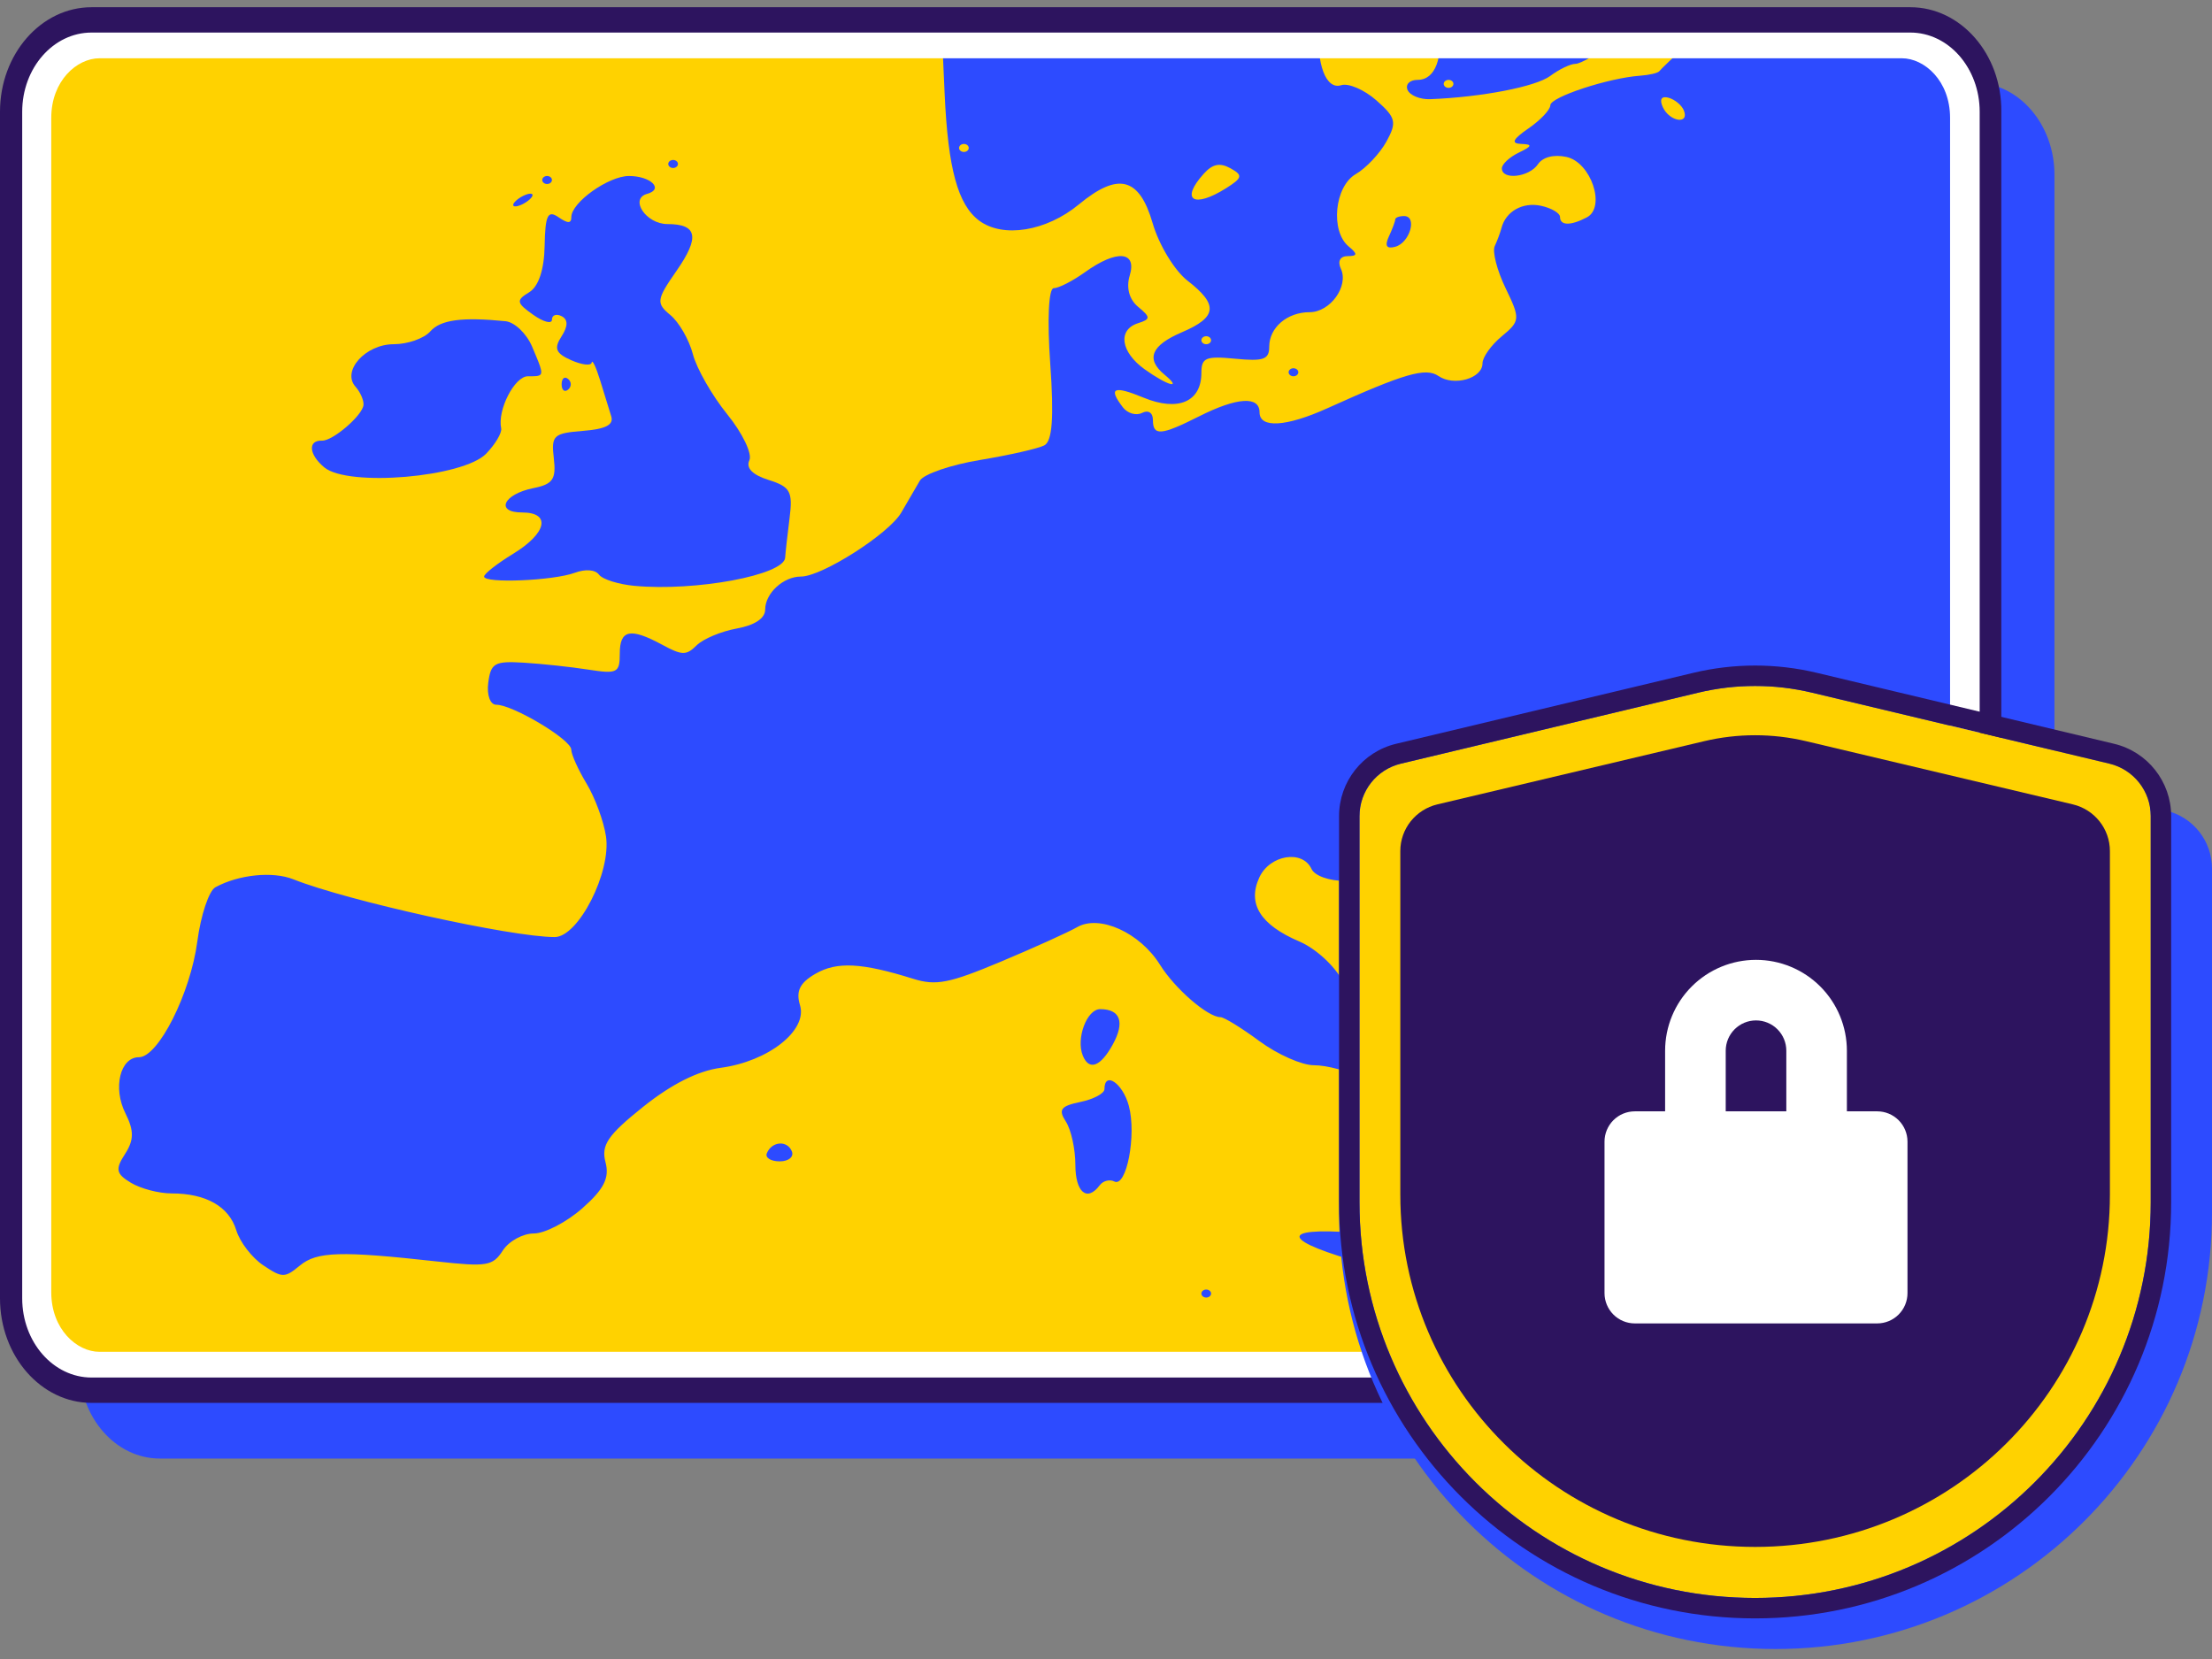
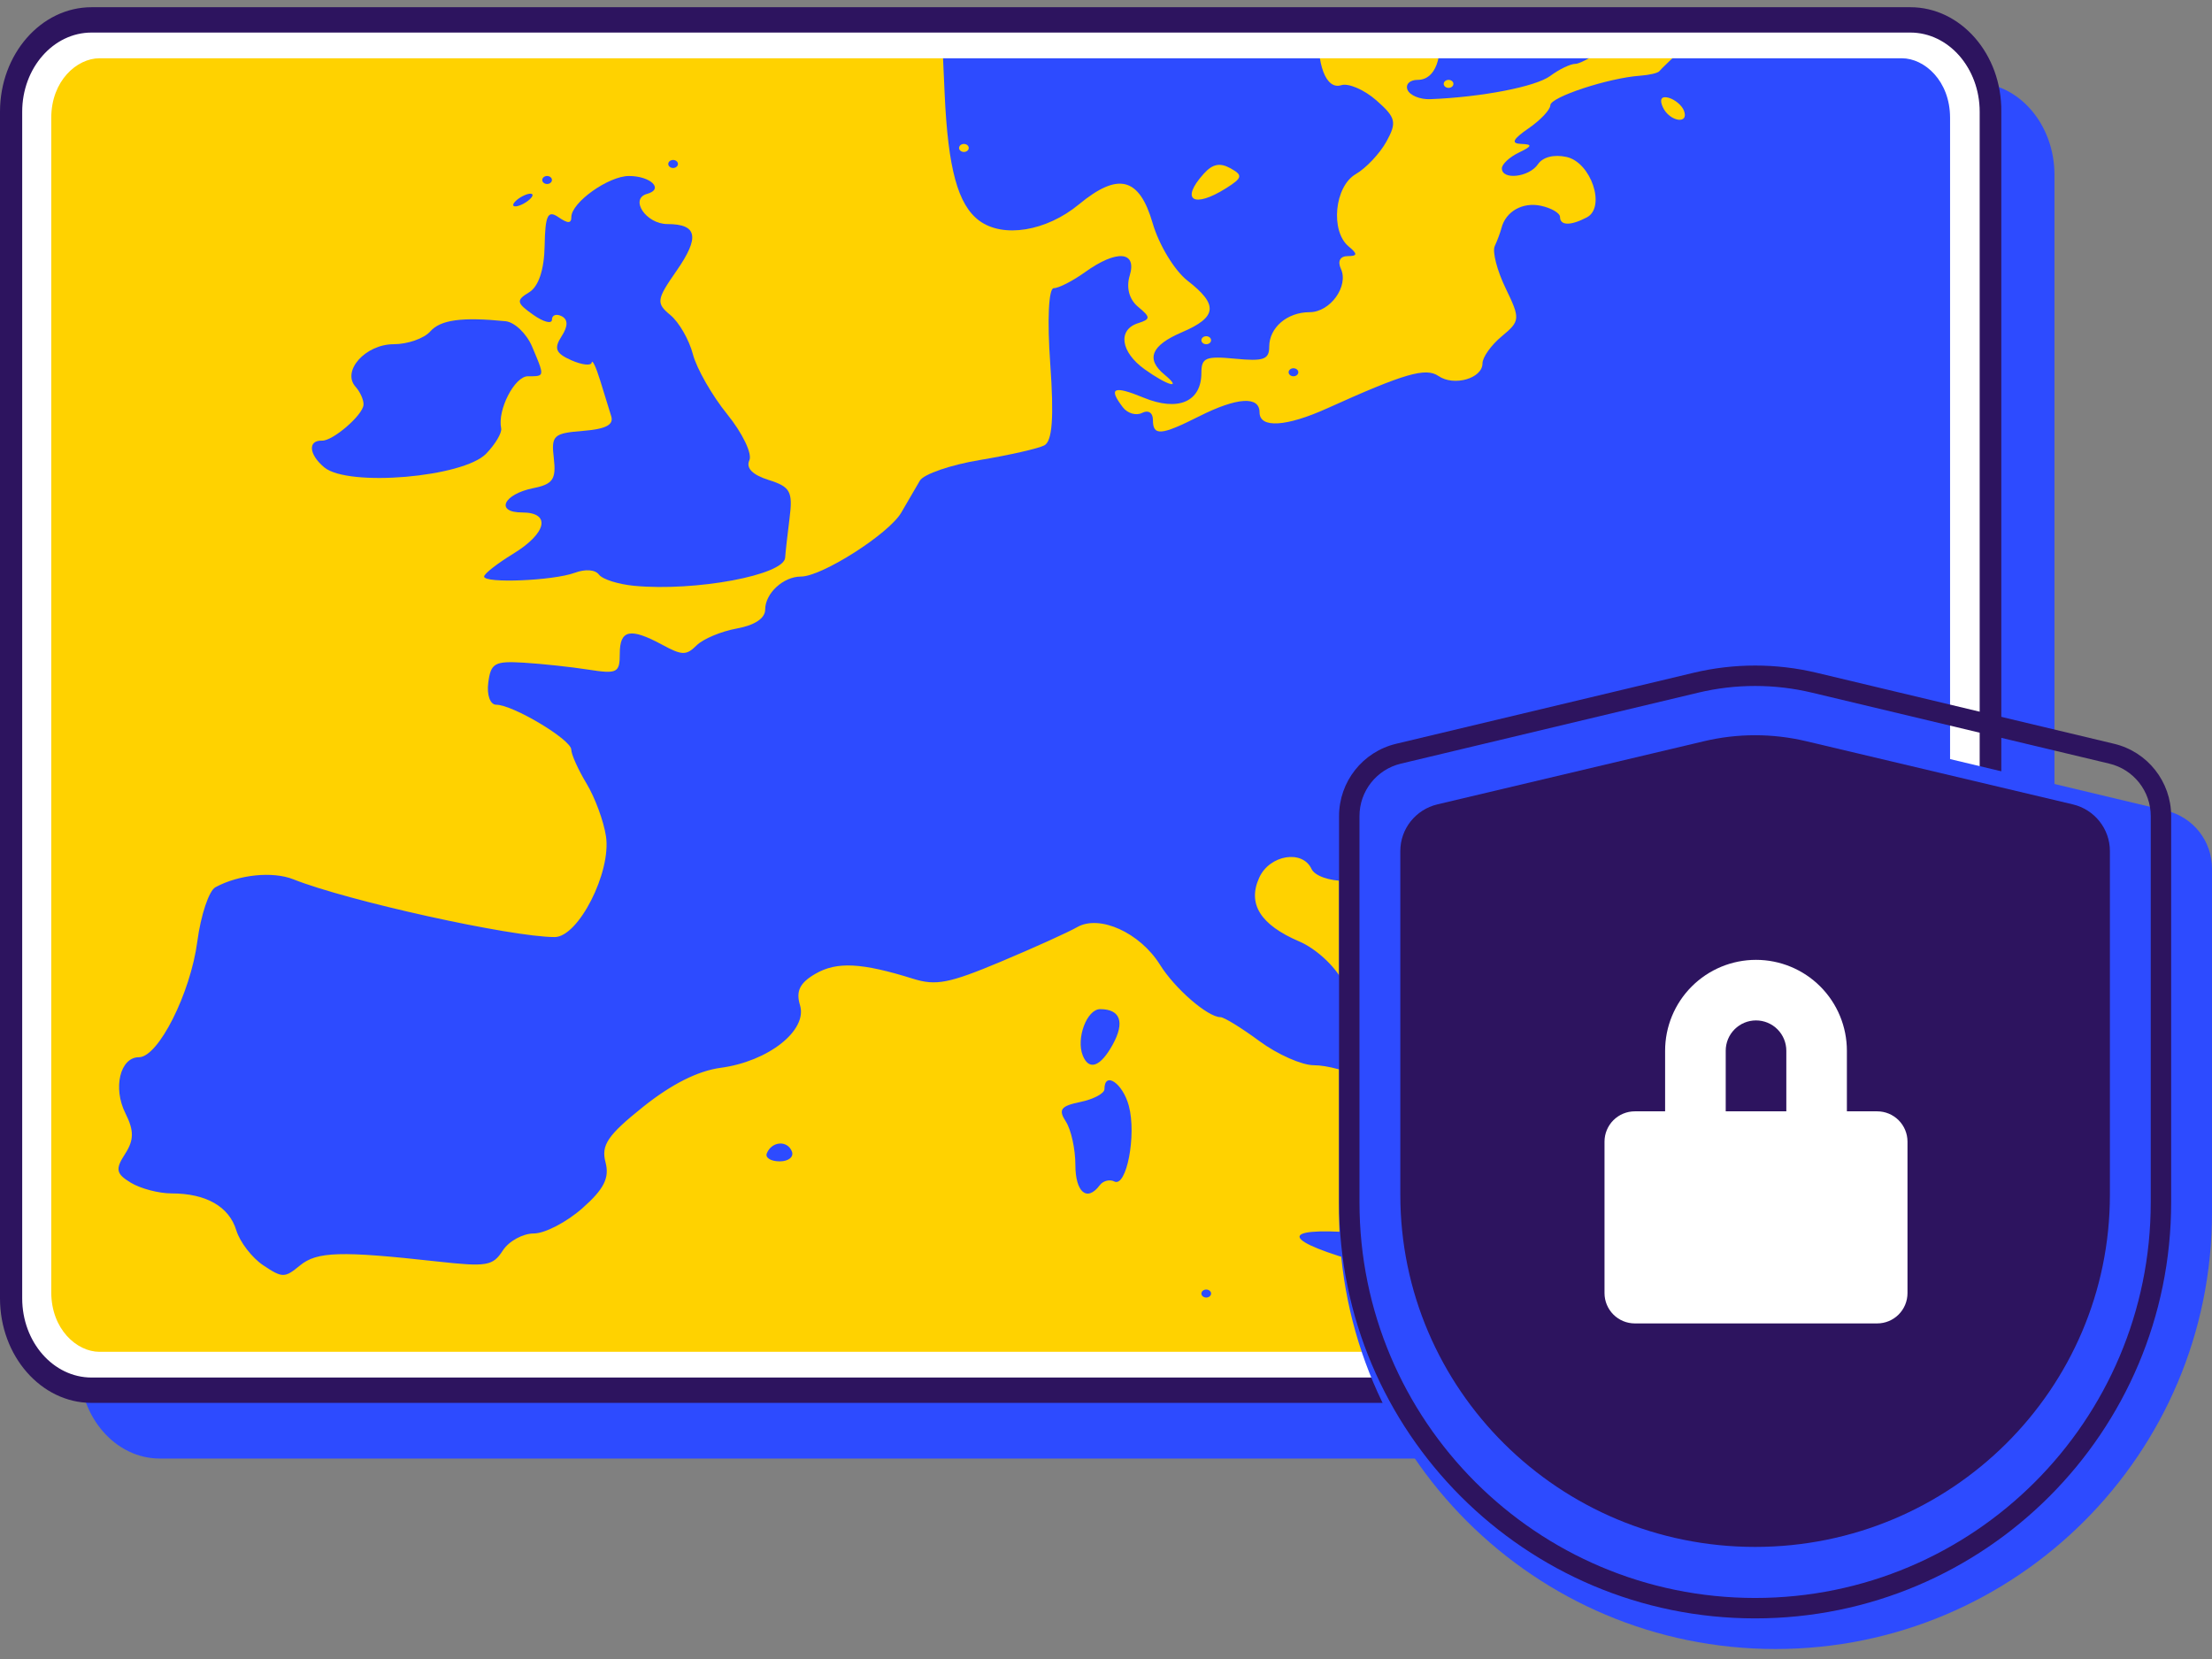
<svg xmlns="http://www.w3.org/2000/svg" fill="none" height="252" viewBox="0 0 336 252" width="336">
  <rect x="0" y="0" width="336" height="252" fill="#808080" stroke="none" />
  <path d="m24.269 221.55c-6.73 0-12.198-6.28-12.198-14.01v-180.979c0-7.73 5.468-14.011 12.198-14.011h275.603c6.73 0 12.199 6.281 12.199 14.011v180.979c0 7.73-5.469 14.01-12.199 14.01z" fill="#2d4bff" />
  <path d="m14.158 210.096c-6.708 0-12.158-6.191-12.158-13.81v-178.381c0-7.619 5.45-13.809 12.158-13.809h274.684c6.708 0 12.158 6.191 12.158 13.809v178.381c0 7.619-5.45 13.81-12.158 13.81z" fill="#ffd200" />
  <g fill="#2d4bff">
    <path d="m183.226 195.879c-.405 0-.736.274-.736.608 0 .335.331.609.736.609s.736-.274.736-.609c0-.334-.331-.608-.736-.608z" />
    <path clip-rule="evenodd" d="m35.894 186.881c.54 1.779 2.379 4.17 4.087 5.312 2.904 1.944 3.264 1.947 5.571.041 2.586-2.137 6.165-2.243 20.836-.619 7.574.838 8.465.689 9.991-1.667.921-1.422 3.042-2.586 4.713-2.586 1.671 0 4.991-1.728 7.377-3.839 3.293-2.913 4.138-4.599 3.504-6.997-.684-2.587.347-4.104 5.708-8.391 4.324-3.458 8.325-5.472 11.802-5.938 7.23-.97 13.2-5.677 12.04-9.496-.653-2.15-.039-3.407 2.336-4.782 3.256-1.885 7.014-1.693 14.853.758 3.457 1.082 5.466.691 13.251-2.574 5.047-2.117 10.293-4.49 11.658-5.272 3.399-1.95 9.548.846 12.586 5.722 2.261 3.629 7.256 7.953 9.187 7.953.541 0 3.209 1.643 5.93 3.651s6.431 3.65 8.244 3.65c4.086 0 12.396 3.539 15.005 6.389 1.072 1.171 2.964 2.13 4.206 2.13 1.241 0 3.501 1.232 5.021 2.738 2.979 2.951 3.782 6.997 1.389 6.997-.81 0-1.472.713-1.472 1.585 0 1.904-12.942 5.96-17.859 5.596-11.894-.881-11.157 1.247 1.653 4.767 11.239 3.088 13.796 2.8 11.944-1.344-1.551-3.469-.557-5.727 2.544-5.776 3.33-.052 7.607-2.877 7.607-5.023 0-.964.792-2.406 1.759-3.206 1.363-1.127 1.044-2.004-1.422-3.903-2.031-1.563-2.839-3.216-2.234-4.57 1.526-3.419 3.629-3.889 9.04-2.02 2.798.966 5.412 1.489 5.808 1.162 1.75-1.447-3.618-4.399-11.527-6.339-5.219-1.281-8.847-2.896-9.231-4.11-.463-1.461-1.826-1.855-5.078-1.461-6.007.729-10.257-1.386-12.768-6.352-1.167-2.307-4.074-4.982-6.58-6.053-5.93-2.534-7.926-5.723-6.086-9.723 1.587-3.449 6.555-4.261 7.931-1.297.486 1.046 2.684 1.825 5.152 1.825 3.354 0 4.506.667 5.22 3.02.623 2.051 3.01 3.808 7.441 5.476 3.588 1.351 7.256 2.456 8.15 2.456.895 0 3.421.767 5.615 1.705 2.193.937 5.307 1.895 6.92 2.129s3.264.699 3.669 1.034c.405.334 2.001 1.184 3.546 1.887s3.032 2.62 3.304 4.259c1.059 6.388 2.131 8.456 4.379 8.456 1.475 0 2.024.675 1.49 1.825-.516 1.112-.002 1.826 1.315 1.826 1.19 0 3.342.958 4.784 2.129 1.442 1.172 4.447 2.917 6.677 3.879 2.365 1.02 3.738 2.435 3.293 3.393-.419.903.195 1.946 1.365 2.318 1.17.371 2.54 1.748 3.044 3.06.73 1.9 1.34 2.094 3.001.955 1.495-1.026 2.085-1.044 2.085-.064 0 1.641 1.465 1.717 4.322.223 1.752-.916 1.784-1.434.188-3.024-1.611-1.604-1.558-1.918.325-1.918 1.581 0 2.003-.781 1.42-2.626-.693-2.188-.323-2.516 2.219-1.966 2.238.483 3.266-.021 3.858-1.894.897-2.833-1.942-5.022-4.148-3.198-1.809 1.494-4.208 1.523-3.097.037.465-.622-.49-1.48-2.121-1.908-1.632-.428-2.967-1.495-2.967-2.372s-.993-2.276-2.208-3.109c-4.162-2.855-2.685-5.18 2.945-4.637 5.386.52 6.255-.05 3.523-2.309-1.193-.985-.797-1.716 1.472-2.719 1.707-.755 3.112-.943 3.125-.417.013.525.55.269 1.194-.569.644-.839 3.947-1.846 7.34-2.238 1.776-.206 3.041-.343 3.942-.348v-130.485c0-7.718-5.471-13.989-12.205-13.989h-29.604l-2.708 2.482c-2.23 2.044-4.221 3.947-4.424 4.229-.202.283-1.528.596-2.944.696-4.796.339-13.619 3.243-13.619 4.482 0 .677-1.491 2.26-3.313 3.516-2.409 1.661-2.71 2.305-1.104 2.362 1.748.061 1.671.336-.369 1.318-1.417.682-2.576 1.761-2.576 2.397 0 1.823 4.141 1.348 5.479-.628.74-1.094 2.417-1.523 4.332-1.109 3.737.808 6.034 7.638 3.089 9.183-2.455 1.288-4.066 1.263-4.066-.063 0-.591-1.301-1.356-2.891-1.7-2.785-.602-5.353.845-6.006 3.383-.172.669-.631 1.903-1.02 2.74s.354 3.716 1.652 6.396c2.246 4.639 2.218 4.988-.578 7.299-1.615 1.335-2.936 3.19-2.936 4.122 0 2.285-4.334 3.527-6.684 1.916-1.94-1.331-5.163-.396-16.874 4.896-6.263 2.83-10.307 3.073-10.307.62 0-2.511-3.433-2.285-9.167.604-5.814 2.93-7.029 3.024-7.029.541 0-1.082-.704-1.538-1.637-1.061-.901.46-2.216.082-2.923-.841-2.272-2.965-1.433-3.358 3.142-1.472 5.232 2.157 8.78.638 8.78-3.76 0-2.311.657-2.585 5.153-2.151 4.3.415 5.153.113 5.153-1.826 0-2.909 2.732-5.244 6.133-5.244 3.137 0 5.979-3.953 4.748-6.605-.529-1.139-.11-1.913 1.035-1.913 1.497 0 1.532-.325.158-1.46-2.822-2.333-2.161-9.126 1.071-10.996 1.56-.903 3.657-3.13 4.66-4.948 1.612-2.924 1.436-3.645-1.522-6.248-1.84-1.618-4.24-2.658-5.335-2.311-2.345.744-3.769-3.181-3.442-8.842h-54.439l-2.741 1.944.371 8.217c.513 11.357 2.001 16.828 5.237 19.248 3.616 2.704 10.202 1.635 15.158-2.461 5.975-4.938 9.176-4.12 11.203 2.864.955 3.291 3.327 7.199 5.3 8.73 4.708 3.655 4.504 5.537-.846 7.824-4.691 2.005-5.537 4.064-2.651 6.449 2.807 2.32.481 1.693-3.014-.812-3.661-2.625-4.144-6.013-.999-7.011 1.913-.607 1.912-.902-.001-2.483-1.355-1.12-1.835-2.907-1.275-4.749 1.131-3.724-1.982-3.963-6.784-.52-1.868 1.339-4.005 2.434-4.75 2.434-.788 0-1.012 4.819-.536 11.501.58 8.143.314 11.759-.911 12.385-.951.486-5.349 1.483-9.774 2.216-4.424.733-8.527 2.141-9.117 3.13-.591.989-1.86 3.168-2.82 4.841-1.849 3.22-12.056 9.735-15.253 9.735-2.675 0-5.428 2.543-5.428 5.014 0 1.326-1.583 2.381-4.316 2.877-2.373.431-5.117 1.582-6.097 2.558-1.559 1.552-2.21 1.543-5.203-.078-4.87-2.637-6.47-2.309-6.47 1.327 0 2.93-.377 3.122-4.785 2.436-2.632-.41-7.029-.883-9.771-1.051-4.459-.273-5.032.048-5.421 3.041-.244 1.872.291 3.346 1.214 3.346 2.517 0 11.38 5.298 11.392 6.81.005.734 1.054 3.064 2.331 5.179 1.276 2.114 2.601 5.713 2.944 7.997.819 5.455-4.194 15.303-7.789 15.303-6.597 0-31.49-5.5-39.693-8.77-3.134-1.249-8.283-.728-11.843 1.201-.985.533-2.222 4.234-2.749 8.225-1.044 7.907-5.93 17.598-8.874 17.598-2.851 0-3.98 4.661-2.057 8.497 1.334 2.661 1.322 4.08-.053 6.203-1.504 2.322-1.365 3.004.894 4.369 1.472.89 4.25 1.617 6.173 1.617 5.244 0 8.739 1.992 9.836 5.605zm243.6-14.123c1.619 0 3.354.548 3.854 1.217.501.669-.415 1.217-2.034 1.217-1.62 0-3.355-.548-3.855-1.217-.501-.669.415-1.217 2.035-1.217zm-96.268-121.687c.405 0 .736.274.736.608 0 .335-.331.609-.736.609s-.736-.274-.736-.609c0-.335.331-.608.736-.608zm3.681-25.509c1.911 1.054 1.823 1.46-.65 3.019-4.975 3.137-7.026 1.809-3.399-2.201 1.337-1.478 2.444-1.702 4.049-.818zm-40.491-3.696c.405 0 .736.274.736.608 0 .335-.331.608-.736.608s-.736-.274-.736-.608c0-.335.331-.608.736-.608zm107.023-7.023c.963.265 2.012 1.132 2.333 1.927.883 2.19-2.16 1.73-3.187-.482-.551-1.185-.221-1.741.854-1.445z" fill-rule="evenodd" />
    <path clip-rule="evenodd" d="m218.543 4.096c.651 4.569-.455 8.035-3.207 8.035-1.194 0-1.884.684-1.532 1.521.352.837 1.898 1.472 3.436 1.413 7.818-.304 16.06-1.9 18.245-3.534 1.348-1.008 3.068-1.833 3.823-1.833.754 0 3.235-1.428 5.512-3.173 1.381-1.058 2.863-1.864 4.481-2.428zm1.493 8.035c.404 0 .736.274.736.609 0 .335-.332.608-.736.608-.405 0-.737-.274-.737-.608 0-.335.332-.609.737-.609z" fill-rule="evenodd" />
    <path d="m196.477 55.938c-.405 0-.736.274-.736.609 0 .335.331.608.736.608s.736-.274.736-.608c0-.335-.331-.609-.736-.609z" />
-     <path d="m211.937 33.327c0 .28-.436 1.45-.97 2.6-.661 1.423-.349 1.919.975 1.555 2.219-.611 3.381-4.663 1.338-4.663-.739 0-1.343.229-1.343.509z" />
    <path d="m161.906 170.37c.793 1.226 1.442 4.181 1.442 6.567 0 4.182 1.775 5.672 3.696 3.103.509-.681 1.508-.939 2.221-.575 1.852.946 3.387-7.038 2.207-11.479-.911-3.429-3.706-5.354-3.706-2.552 0 .656-1.643 1.534-3.652 1.951-3 .622-3.394 1.155-2.208 2.985z" />
    <path d="m264.453 176.814c-.54-.446-1.424-.446-1.963 0-.54.447-.099.812.981.812s1.522-.365.982-.812z" />
    <path d="m120.281 174.888c-.695-1.723-3.063-1.533-3.804.304-.27.669.614 1.217 1.963 1.217 1.35 0 2.178-.685 1.841-1.521z" />
    <path d="m167.114 153.288c-2.018 0-3.688 4.451-2.643 7.043.95 2.355 2.686 1.722 4.549-1.658 1.874-3.399 1.171-5.385-1.906-5.385z" />
    <path d="m90.987 87.29c.528.706 2.946 1.471 5.373 1.698 9.304.873 22.742-1.639 22.903-4.28.047-.765.349-3.467.671-6.005.514-4.04.119-4.761-3.179-5.797-2.455-.771-3.474-1.812-2.927-2.989.461-.993-1.049-4.134-3.356-6.98-2.307-2.846-4.659-6.96-5.226-9.142-.568-2.182-2.104-4.853-3.413-5.935-2.194-1.813-2.121-2.342.921-6.71 3.569-5.126 3.184-7.116-1.378-7.116-3.246 0-5.809-3.839-3.067-4.594 2.581-.711.533-2.707-2.776-2.707-3.099 0-8.747 4.025-8.747 6.233 0 1.005-.523 1.008-1.976.012-1.603-1.099-1.995-.278-2.08 4.353-.067 3.647-.921 6.201-2.365 7.074-1.997 1.207-1.927 1.603.608 3.396 1.578 1.116 2.868 1.455 2.868.753 0-.702.664-.937 1.476-.523.984.503.978 1.522-.019 3.063-1.188 1.834-.886 2.579 1.468 3.62 1.63.721 3.031.881 3.114.355.083-.525.658.687 1.278 2.695.62 2.008 1.381 4.472 1.69 5.476.4 1.298-.844 1.937-4.304 2.212-4.482.356-4.831.686-4.417 4.185.373 3.16-.151 3.919-3.123 4.515-4.538.91-5.823 3.691-1.704 3.691 4.45 0 3.773 3.147-1.35 6.277-2.429 1.484-4.417 3.041-4.417 3.459 0 1.07 10.487.636 13.768-.57 1.638-.602 3.108-.489 3.686.283z" />
    <path d="m48.922 66.934c-2.202-.083-2.015 2.116.346 4.067 3.623 2.994 21.116 1.504 24.586-2.094 1.392-1.444 2.414-3.172 2.271-3.842-.594-2.784 2.037-7.91 4.06-7.91 1.063 0 1.688.017 1.924-.278.34-.425-.132-1.498-1.274-4.205-.842-1.996-2.664-3.742-4.049-3.88-6.636-.66-9.861-.221-11.434 1.556-.944 1.067-3.442 1.939-5.551 1.939-4.288 0-7.939 4.076-5.791 6.466.713.794 1.256 2.03 1.206 2.747-.108 1.564-4.663 5.493-6.295 5.433z" />
-     <path d="m86.293 57.561c-.54-.446-.982-.081-.982.811 0 .893.442 1.257.982.811s.54-1.176 0-1.623z" />
    <path d="m79.422 29.776c-.81.414-1.472 1.026-1.472 1.361 0 .335.662.27 1.472-.144.81-.414 1.472-1.026 1.472-1.36 0-.335-.662-.27-1.472.144z" />
    <path d="m83.103 26.733c-.405 0-.736.274-.736.608s.331.608.736.608.736-.274.736-.608-.331-.608-.736-.608z" />
    <path d="m102.244 24.299c-.405 0-.736.274-.736.608 0 .335.331.609.736.609s.736-.274.736-.609c0-.335-.331-.608-.736-.608z" />
  </g>
  <path clip-rule="evenodd" d="m7.787 196.286c0 5.627 3.885 9.054 7.33 9.054h273.766c3.445 0 7.33-3.427 7.33-9.054v-178.381c0-5.627-3.885-9.054-7.33-9.054h-273.766c-3.446 0-7.33 3.427-7.33 9.054zm-4.787 0c0 7.619 5.432 13.81 12.117 13.81h273.766c6.685 0 12.117-6.191 12.117-13.81v-178.381c0-7.619-5.432-13.809-12.117-13.809h-273.766c-6.685 0-12.117 6.191-12.117 13.809z" fill="#fff" fill-rule="evenodd" />
  <path d="m290.173 4.945c5.817 0 10.538 5.389 10.538 12.029v180.243c0 6.64-4.721 12.029-10.538 12.029h-276.263c-5.817 0-10.538-5.389-10.538-12.029v-180.243c0-6.64 4.721-12.029 10.538-12.029zm0-3.849h-276.263c-7.672 0-13.91 7.121-13.91 15.878v180.243c0 8.758 6.238 15.879 13.91 15.879h276.178c7.672 0 13.911-7.121 13.911-15.879v-180.243c.084-8.757-6.155-15.878-13.826-15.878z" fill="#2d145f" />
  <path d="m203.401 131.926c0-4.18 2.87-7.815 6.938-8.785l49.827-11.889c6.269-1.495 12.801-1.495 19.069 0l49.827 11.889c4.068.97 6.938 4.605 6.938 8.785v52.289c0 36.599-29.683 66.269-66.299 66.269s-66.3-29.67-66.3-66.269z" fill="#2d4bff" />
-   <path d="m206.503 123.963c0-3.791 2.602-7.087 6.289-7.967l45.165-10.781c5.681-1.357 11.602-1.357 17.284 0l45.165 10.781c3.687.88 6.289 4.176 6.289 7.967v58.67c0 33.19-26.906 60.096-60.096 60.096s-60.096-26.906-60.096-60.096z" fill="#ffd200" />
  <path d="m212.706 129.273c0-3.374 2.333-6.308 5.64-7.091l40.503-9.595c5.095-1.207 10.405-1.207 15.5 0l40.503 9.595c3.306.783 5.639 3.717 5.639 7.091v52.216c0 29.54-24.128 53.486-53.892 53.486s-53.893-23.946-53.893-53.486z" fill="#2d145f" />
  <path clip-rule="evenodd" d="m288.397 199.677c.863-.863 1.348-2.033 1.348-3.254v-23.01c0-1.221-.485-2.391-1.348-3.254s-2.034-1.348-3.254-1.348h-4.603v-9.204c0-3.662-1.454-7.174-4.043-9.763-2.59-2.589-6.101-4.044-9.763-4.044-3.661 0-7.173 1.455-9.762 4.044-2.59 2.589-4.044 6.101-4.044 9.763v9.204h-4.602c-1.221 0-2.391.485-3.254 1.348s-1.348 2.033-1.348 3.254v23.01c0 1.221.485 2.391 1.348 3.254.863.864 2.033 1.348 3.254 1.348h36.817c1.22 0 2.391-.484 3.254-1.348zm-24.915-43.329c.863-.863 2.034-1.348 3.255-1.348 1.22 0 2.391.485 3.254 1.348s1.348 2.034 1.348 3.254v9.204h-9.205v-9.204c0-1.22.485-2.391 1.348-3.254z" fill="#fff" fill-rule="evenodd" />
  <path clip-rule="evenodd" d="m329.797 123.963v58.67c0 34.903-28.295 63.198-63.198 63.198s-63.198-28.295-63.198-63.198v-58.67c0-5.227 3.587-9.771 8.671-10.984l45.165-10.781c6.155-1.47 12.569-1.47 18.724 0l45.165 10.781c5.084 1.213 8.671 5.757 8.671 10.984zm-117.005-7.967c-3.687.88-6.289 4.176-6.289 7.967v58.67c0 33.19 26.906 60.096 60.096 60.096s60.096-26.906 60.096-60.096v-58.67c0-3.791-2.602-7.087-6.289-7.967l-45.165-10.781c-5.682-1.357-11.603-1.357-17.284 0z" fill="#2d145f" fill-rule="evenodd" />
</svg>